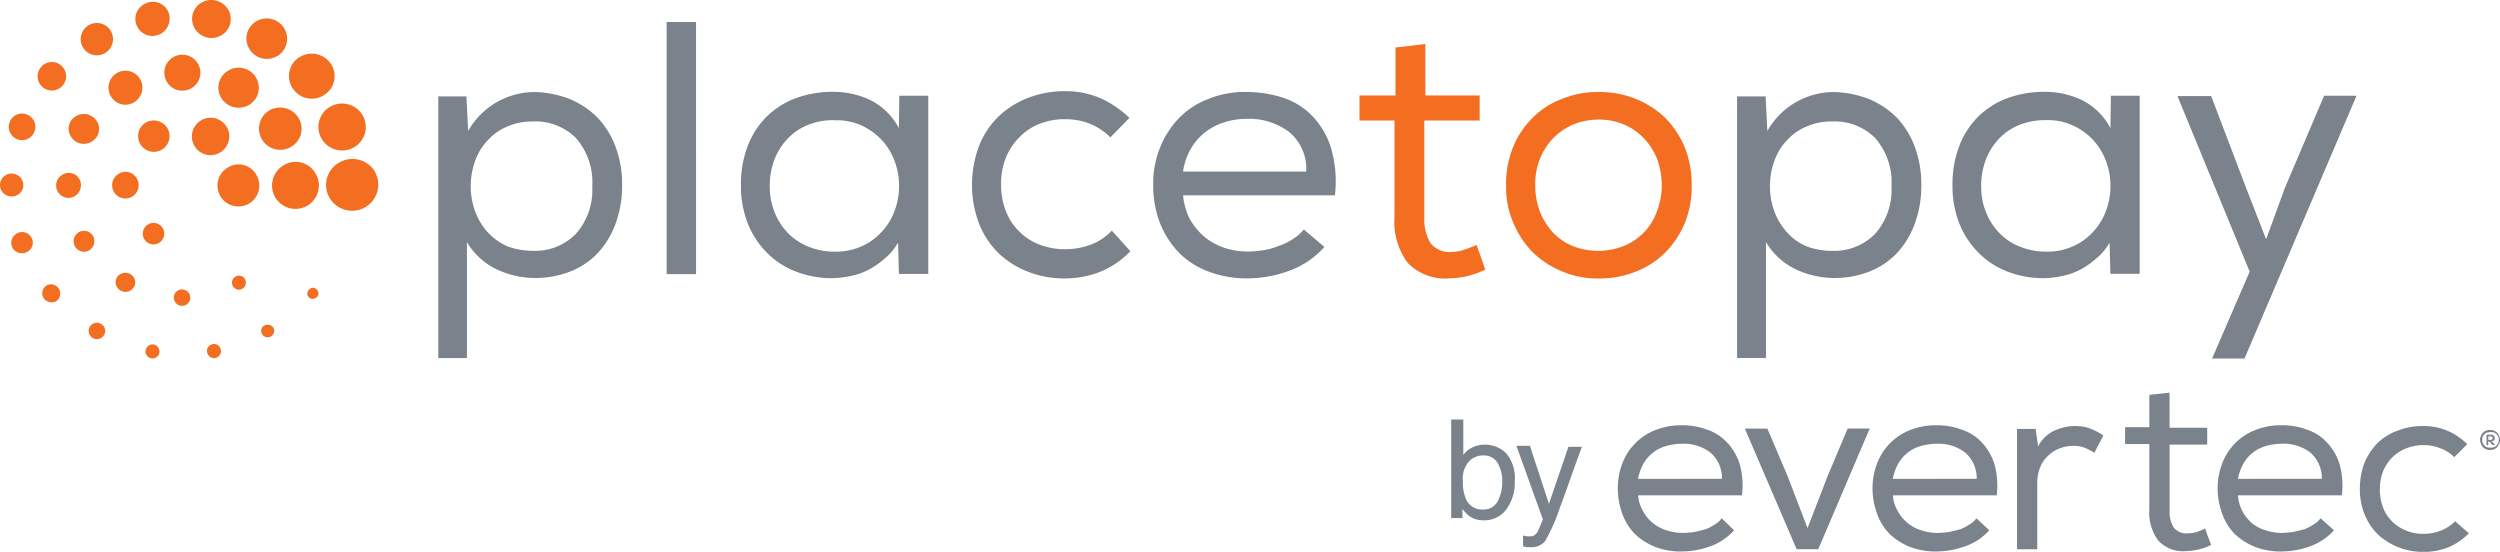
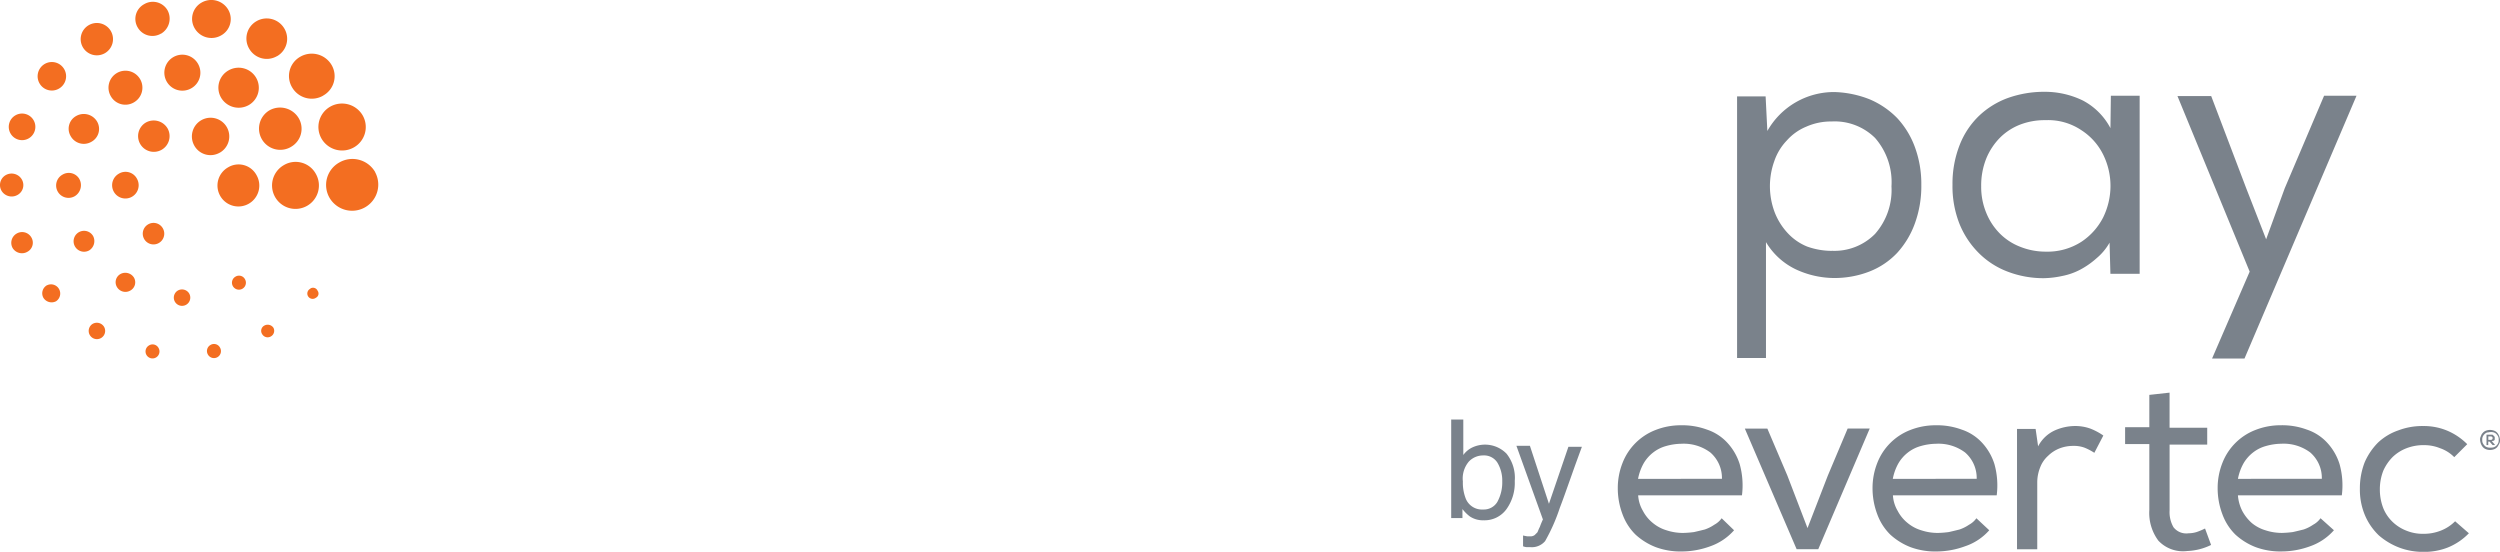
<svg xmlns="http://www.w3.org/2000/svg" width="111.158" height="24.536" viewBox="0 0 111.158 24.536">
  <g id="placetopay-logo" transform="translate(-1.659 -3.515)">
-     <path id="Trazado_13614" data-name="Trazado 13614" d="M103,11.908h1.25l.077,1.538a3.4,3.4,0,0,1,3-1.731,4.593,4.593,0,0,1,1.558.327,3.769,3.769,0,0,1,1.212.827,3.811,3.811,0,0,1,.788,1.288,4.734,4.734,0,0,1,.288,1.692,4.842,4.842,0,0,1-.288,1.711,3.9,3.9,0,0,1-.788,1.308,3.391,3.391,0,0,1-1.231.827,4.285,4.285,0,0,1-1.6.288A4.075,4.075,0,0,1,105.6,19.6a3.1,3.1,0,0,1-1.327-1.212v5.154H103Zm4.192,6.865a2.534,2.534,0,0,0,1.923-.75,2.943,2.943,0,0,0,.731-2.115,2.978,2.978,0,0,0-.731-2.154,2.551,2.551,0,0,0-1.923-.731,2.719,2.719,0,0,0-1.135.231,2.365,2.365,0,0,0-.865.615,2.475,2.475,0,0,0-.558.923,3.289,3.289,0,0,0,.019,2.269,2.875,2.875,0,0,0,.577.923,2.68,2.68,0,0,0,.865.6A3.271,3.271,0,0,0,107.192,18.773Zm7.269,1.038h-1.308V8.6h1.308Zm9.019,0-.038-1.4a2.519,2.519,0,0,1-.577.692,3.65,3.65,0,0,1-.712.5,2.887,2.887,0,0,1-.808.288,4.2,4.2,0,0,1-.827.1,4.433,4.433,0,0,1-1.6-.288,3.619,3.619,0,0,1-1.288-.827,3.883,3.883,0,0,1-.865-1.308,4.547,4.547,0,0,1-.308-1.731,4.707,4.707,0,0,1,.327-1.788,3.621,3.621,0,0,1,.865-1.288,3.7,3.7,0,0,1,1.288-.788,4.793,4.793,0,0,1,1.6-.269,3.858,3.858,0,0,1,1.711.385,2.919,2.919,0,0,1,1.231,1.231l.019-1.442h1.288v7.923H123.48ZM120.6,12.965a3.023,3.023,0,0,0-1.115.192,2.6,2.6,0,0,0-.9.577,2.873,2.873,0,0,0-.615.923,3.218,3.218,0,0,0-.231,1.25,3,3,0,0,0,.231,1.192,2.775,2.775,0,0,0,.615.923,2.6,2.6,0,0,0,.9.577,3.029,3.029,0,0,0,1.115.212,2.788,2.788,0,0,0,1.6-.442,2.853,2.853,0,0,0,.962-1.077,3.2,3.2,0,0,0,.327-1.4,3.14,3.14,0,0,0-.327-1.4,2.718,2.718,0,0,0-.962-1.077,2.611,2.611,0,0,0-1.6-.442Zm13.173,5.827a3.906,3.906,0,0,1-1.365.923,4.3,4.3,0,0,1-1.558.288,4.433,4.433,0,0,1-1.6-.288,3.942,3.942,0,0,1-1.308-.808,3.742,3.742,0,0,1-.885-1.308,4.9,4.9,0,0,1,0-3.519,3.661,3.661,0,0,1,.885-1.308,3.942,3.942,0,0,1,1.308-.808,4.461,4.461,0,0,1,1.615-.288,3.958,3.958,0,0,1,1.519.288,4.477,4.477,0,0,1,1.346.9l-.846.865a2.757,2.757,0,0,0-.942-.615,2.86,2.86,0,0,0-1.058-.192,3.023,3.023,0,0,0-1.115.192,2.6,2.6,0,0,0-.9.577,2.784,2.784,0,0,0-.615.9,3.092,3.092,0,0,0-.231,1.211,3.218,3.218,0,0,0,.231,1.25,2.515,2.515,0,0,0,.615.9,2.455,2.455,0,0,0,.9.558,2.991,2.991,0,0,0,1.1.192,3.243,3.243,0,0,0,1.115-.192,2.473,2.473,0,0,0,.962-.635ZM142.4,18.6a3.812,3.812,0,0,1-1.558,1.058A5.41,5.41,0,0,1,138.98,20a4.81,4.81,0,0,1-1.692-.288,3.612,3.612,0,0,1-1.327-.827,3.967,3.967,0,0,1-.865-1.327,4.547,4.547,0,0,1-.308-1.731,4.222,4.222,0,0,1,.308-1.654,4.034,4.034,0,0,1,.846-1.308,3.575,3.575,0,0,1,1.308-.846,4.222,4.222,0,0,1,1.654-.308,5.291,5.291,0,0,1,1.692.269,3.145,3.145,0,0,1,1.308.846,3.525,3.525,0,0,1,.808,1.442,5.276,5.276,0,0,1,.154,2.038h-6.75a2.961,2.961,0,0,0,.288,1.038,3.178,3.178,0,0,0,.635.788,2.854,2.854,0,0,0,.885.5,3.3,3.3,0,0,0,1.058.173,4.2,4.2,0,0,0,.692-.058,2.623,2.623,0,0,0,.692-.192,2.426,2.426,0,0,0,.635-.308,1.728,1.728,0,0,0,.481-.423Zm-.808-3.385a2.112,2.112,0,0,0-.769-1.731,2.957,2.957,0,0,0-1.9-.577,3.272,3.272,0,0,0-.981.154,2.735,2.735,0,0,0-.846.442,2.6,2.6,0,0,0-.635.731,2.777,2.777,0,0,0-.346,1.019h5.481Z" transform="translate(-81.853 -4.107)" fill="#7a828b" />
-     <path id="Trazado_13615" data-name="Trazado 13615" d="M318.9,15.988h2.442V17.1h-2.461v4.327a2.079,2.079,0,0,0,.269,1.115,1.078,1.078,0,0,0,.981.4,1.766,1.766,0,0,0,.538-.1c.173-.058.365-.135.538-.212l.385,1.1a3.784,3.784,0,0,1-1.538.385,2.332,2.332,0,0,1-1.9-.673,3.048,3.048,0,0,1-.6-2.019V17.1H316V15.988h1.6V13.854l1.327-.154v2.288Zm3.615,4a4.416,4.416,0,0,1,.308-1.692,3.883,3.883,0,0,1,.865-1.308A3.574,3.574,0,0,1,325,16.142a4.126,4.126,0,0,1,1.635-.308,4.222,4.222,0,0,1,1.654.308,4.034,4.034,0,0,1,1.308.846,4.084,4.084,0,0,1,.865,1.308,4.416,4.416,0,0,1,.308,1.692,4.252,4.252,0,0,1-.308,1.673,4.084,4.084,0,0,1-.865,1.308,3.743,3.743,0,0,1-1.308.846,4.192,4.192,0,0,1-1.635.308,4.061,4.061,0,0,1-1.635-.308,4.251,4.251,0,0,1-1.308-.846,4.083,4.083,0,0,1-.865-1.308A3.939,3.939,0,0,1,322.519,19.988Zm6.923,0a3.372,3.372,0,0,0-.212-1.192,2.831,2.831,0,0,0-.6-.923,2.566,2.566,0,0,0-.885-.6,2.683,2.683,0,0,0-1.115-.212,2.955,2.955,0,0,0-1.115.212,2.866,2.866,0,0,0-.885.6,2.832,2.832,0,0,0-.6.923,2.992,2.992,0,0,0-.212,1.192,3.264,3.264,0,0,0,.212,1.173,3.144,3.144,0,0,0,.577.923,2.566,2.566,0,0,0,.885.6,3.03,3.03,0,0,0,1.115.212,3.132,3.132,0,0,0,1.135-.212,2.646,2.646,0,0,0,.9-.6,2.513,2.513,0,0,0,.577-.923A3.265,3.265,0,0,0,329.442,19.988Z" transform="translate(-253.893 -8.227)" fill="#f36e21" />
    <path id="Trazado_13616" data-name="Trazado 13616" d="M403.319,24.912h1.25l.077,1.538a3.4,3.4,0,0,1,3-1.731,4.593,4.593,0,0,1,1.558.327,3.77,3.77,0,0,1,1.212.827,3.811,3.811,0,0,1,.788,1.288,4.735,4.735,0,0,1,.288,1.692,4.842,4.842,0,0,1-.288,1.711,3.9,3.9,0,0,1-.788,1.308,3.392,3.392,0,0,1-1.231.827,4.285,4.285,0,0,1-1.6.288,4.075,4.075,0,0,1-1.673-.385,3.1,3.1,0,0,1-1.327-1.211v5.154H403.3V24.912Zm4.192,6.865a2.535,2.535,0,0,0,1.923-.75,2.943,2.943,0,0,0,.731-2.115,2.978,2.978,0,0,0-.731-2.154,2.551,2.551,0,0,0-1.923-.731,2.719,2.719,0,0,0-1.135.231,2.365,2.365,0,0,0-.865.615,2.475,2.475,0,0,0-.558.923,3.289,3.289,0,0,0,.019,2.269,2.875,2.875,0,0,0,.577.923,2.411,2.411,0,0,0,.865.6,3.272,3.272,0,0,0,1.1.192ZM419.9,32.815l-.038-1.4a2.519,2.519,0,0,1-.577.692,3.651,3.651,0,0,1-.711.5,2.888,2.888,0,0,1-.808.288,4.2,4.2,0,0,1-.827.1,4.433,4.433,0,0,1-1.6-.288,3.619,3.619,0,0,1-1.288-.827,3.883,3.883,0,0,1-.865-1.308,4.547,4.547,0,0,1-.308-1.731,4.708,4.708,0,0,1,.327-1.788,3.621,3.621,0,0,1,.865-1.288,3.7,3.7,0,0,1,1.288-.788,4.793,4.793,0,0,1,1.6-.269,3.858,3.858,0,0,1,1.712.385,2.919,2.919,0,0,1,1.231,1.231l.019-1.442H421.2V32.8H419.9Zm-2.885-6.846a3.023,3.023,0,0,0-1.115.192,2.6,2.6,0,0,0-.9.577,2.874,2.874,0,0,0-.615.923,3.218,3.218,0,0,0-.231,1.25,3,3,0,0,0,.231,1.192,2.775,2.775,0,0,0,.615.923,2.6,2.6,0,0,0,.9.577,3.03,3.03,0,0,0,1.115.212,2.788,2.788,0,0,0,1.6-.442,2.853,2.853,0,0,0,.961-1.077,3.2,3.2,0,0,0,.327-1.4,3.14,3.14,0,0,0-.327-1.4,2.718,2.718,0,0,0-.961-1.077A2.649,2.649,0,0,0,417.011,25.969Zm8.846,10.6h-1.442l1.673-3.865-3.211-7.807h1.5l1.558,4.1.885,2.269.827-2.269,1.75-4.115h1.442Z" transform="translate(-324.405 -17.111)" fill="#7a828b" />
    <g id="Grupo_21141" data-name="Grupo 21141" transform="translate(66.184 20.973)">
      <path id="Trazado_13617" data-name="Trazado 13617" d="M339.258,99.146a1.8,1.8,0,0,0,.212-.9,1.55,1.55,0,0,0-.212-.827.7.7,0,0,0-.635-.327.872.872,0,0,0-.635.269,1.163,1.163,0,0,0-.269.885,1.939,1.939,0,0,0,.115.731.776.776,0,0,0,.788.519.7.7,0,0,0,.635-.346m-2.038-3.654h.519v1.577a1.055,1.055,0,0,1,.423-.346,1.336,1.336,0,0,1,1.5.288,1.724,1.724,0,0,1,.365,1.211,2.008,2.008,0,0,1-.365,1.25,1.206,1.206,0,0,1-1.019.5,1.055,1.055,0,0,1-.615-.173,1.735,1.735,0,0,1-.327-.327v.4h-.5V95.492Zm5.192,1.212h.6c-.077.212-.25.673-.5,1.385-.192.538-.346.981-.481,1.327a8.13,8.13,0,0,1-.654,1.481.773.773,0,0,1-.654.269h-.173a.594.594,0,0,1-.154-.038v-.481a1.61,1.61,0,0,0,.192.038h.115a.309.309,0,0,0,.211-.058l.115-.115c.019-.019.038-.1.115-.25a3.505,3.505,0,0,1,.135-.327L340.1,96.665h.6l.846,2.577Zm6.827,1.423a1.5,1.5,0,0,0-.519-1.173,1.978,1.978,0,0,0-1.288-.385,2.586,2.586,0,0,0-.673.1,1.628,1.628,0,0,0-.577.288,1.693,1.693,0,0,0-.423.481,2.255,2.255,0,0,0-.25.692Zm.539,2.288a2.517,2.517,0,0,1-1.058.712,3.692,3.692,0,0,1-1.269.231,3.16,3.16,0,0,1-1.154-.192,2.866,2.866,0,0,1-.9-.558,2.436,2.436,0,0,1-.577-.9,3.266,3.266,0,0,1-.212-1.173,3.03,3.03,0,0,1,.212-1.115,2.563,2.563,0,0,1,1.462-1.461,3.056,3.056,0,0,1,1.135-.212,3.16,3.16,0,0,1,1.154.192,2.146,2.146,0,0,1,.9.577,2.488,2.488,0,0,1,.558.961,3.516,3.516,0,0,1,.1,1.385h-4.615a1.545,1.545,0,0,0,.212.692,1.7,1.7,0,0,0,.442.538,1.721,1.721,0,0,0,.615.327,2.325,2.325,0,0,0,.731.115,4.394,4.394,0,0,0,.481-.038c.173-.038.327-.077.481-.115a1.743,1.743,0,0,0,.423-.212.957.957,0,0,0,.327-.288Zm1.481-4.519.885,2.077.9,2.346.9-2.327.885-2.1h.981l-2.288,5.365h-.962L350.257,95.9Zm9.307,2.231a1.5,1.5,0,0,0-.519-1.173,1.978,1.978,0,0,0-1.288-.385,2.586,2.586,0,0,0-.673.1,1.628,1.628,0,0,0-.577.288,1.694,1.694,0,0,0-.423.481,2.253,2.253,0,0,0-.25.692Zm.558,2.288a2.466,2.466,0,0,1-1.077.712,3.692,3.692,0,0,1-1.269.231,3.16,3.16,0,0,1-1.154-.192,2.866,2.866,0,0,1-.9-.558,2.434,2.434,0,0,1-.577-.9,3.265,3.265,0,0,1-.212-1.173,3.029,3.029,0,0,1,.212-1.115,2.563,2.563,0,0,1,1.462-1.461,3.056,3.056,0,0,1,1.135-.212,3.159,3.159,0,0,1,1.154.192,2.147,2.147,0,0,1,.9.577,2.489,2.489,0,0,1,.558.961,3.517,3.517,0,0,1,.1,1.385h-4.615a1.545,1.545,0,0,0,.212.692,1.7,1.7,0,0,0,.442.538,1.721,1.721,0,0,0,.615.327,2.324,2.324,0,0,0,.731.115,4.394,4.394,0,0,0,.481-.038c.173-.038.327-.077.481-.115a1.741,1.741,0,0,0,.423-.212.957.957,0,0,0,.327-.288Zm2.173-3.731a1.571,1.571,0,0,1,.75-.712,2.25,2.25,0,0,1,.9-.192,1.981,1.981,0,0,1,.673.115,2.75,2.75,0,0,1,.577.308l-.4.769a2.436,2.436,0,0,0-.442-.231,1.366,1.366,0,0,0-.5-.077,1.666,1.666,0,0,0-.615.115,1.5,1.5,0,0,0-.5.327,1.3,1.3,0,0,0-.346.5,1.8,1.8,0,0,0-.135.654v3h-.9V95.915h.827Zm5.865-.827h1.654v.75h-1.673v2.923a1.352,1.352,0,0,0,.173.75.72.72,0,0,0,.673.269,1.208,1.208,0,0,0,.365-.058,2.961,2.961,0,0,0,.365-.154l.269.731a2.61,2.61,0,0,1-1.058.269,1.5,1.5,0,0,1-1.288-.462,2.065,2.065,0,0,1-.4-1.365V96.588h-1.077v-.75h1.077V94.4l.9-.1v1.558Zm6.75,2.269a1.5,1.5,0,0,0-.519-1.173,1.978,1.978,0,0,0-1.288-.385,2.586,2.586,0,0,0-.673.1,1.628,1.628,0,0,0-.577.288,1.694,1.694,0,0,0-.423.481,2.255,2.255,0,0,0-.25.692Zm.538,2.288a2.517,2.517,0,0,1-1.058.712,3.692,3.692,0,0,1-1.269.231,3.159,3.159,0,0,1-1.154-.192,2.866,2.866,0,0,1-.9-.558,2.435,2.435,0,0,1-.577-.9,3.266,3.266,0,0,1-.212-1.173,3.03,3.03,0,0,1,.212-1.115,2.563,2.563,0,0,1,1.462-1.461,3.056,3.056,0,0,1,1.135-.212,3.16,3.16,0,0,1,1.154.192,2.147,2.147,0,0,1,.9.577,2.489,2.489,0,0,1,.558.961,3.517,3.517,0,0,1,.1,1.385H372.18a1.83,1.83,0,0,0,.192.692,1.946,1.946,0,0,0,.423.538,1.721,1.721,0,0,0,.615.327,2.324,2.324,0,0,0,.731.115,4.395,4.395,0,0,0,.481-.038c.173-.038.327-.077.481-.115a1.743,1.743,0,0,0,.423-.212.958.958,0,0,0,.327-.288l.6.538Zm6,.135a2.721,2.721,0,0,1-.942.635,2.861,2.861,0,0,1-1.058.192,2.991,2.991,0,0,1-1.1-.192,3.048,3.048,0,0,1-.9-.538,2.7,2.7,0,0,1-.615-.885,2.931,2.931,0,0,1-.231-1.192,3.189,3.189,0,0,1,.212-1.173,2.865,2.865,0,0,1,.6-.885,2.515,2.515,0,0,1,.9-.538,2.991,2.991,0,0,1,1.1-.192,2.693,2.693,0,0,1,1.038.192,2.771,2.771,0,0,1,.923.615l-.577.577a1.619,1.619,0,0,0-.635-.4,1.867,1.867,0,0,0-.712-.135,2.092,2.092,0,0,0-.769.135,1.851,1.851,0,0,0-.615.385,2.056,2.056,0,0,0-.423.615,2.262,2.262,0,0,0-.154.827,2.29,2.29,0,0,0,.154.846,1.758,1.758,0,0,0,.423.615,1.851,1.851,0,0,0,.615.385,1.926,1.926,0,0,0,.75.135,2.062,2.062,0,0,0,.75-.135,1.824,1.824,0,0,0,.654-.423Zm.865-4.308V96.4h.115a.077.077,0,1,0,0-.154Zm.154.212.135.154v.019h-.1l-.135-.154h-.058v.154h-.077v-.462h.212c.038,0,.058,0,.077.019l.058.058a.071.071,0,0,1,.019.058v.077c0,.019-.019.038-.038.058C383.525,96.435,383.506,96.454,383.468,96.454Zm-.423-.058a.285.285,0,0,0,.019.135.4.4,0,0,0,.077.115.245.245,0,0,0,.115.077.375.375,0,0,0,.154.019.423.423,0,0,0,.154-.019.353.353,0,0,0,.192-.192.326.326,0,0,0,.019-.135.284.284,0,0,0-.019-.135.4.4,0,0,0-.077-.115.245.245,0,0,0-.115-.077.375.375,0,0,0-.154-.019c-.058,0-.1.019-.154.019a.354.354,0,0,0-.192.192A.285.285,0,0,0,383.045,96.4Zm.346-.442a.569.569,0,0,1,.192.038.344.344,0,0,1,.135.1.483.483,0,0,1,.077.135.563.563,0,0,1,.038.173.286.286,0,0,1-.038.173.836.836,0,0,1-.077.135.345.345,0,0,1-.135.1.5.5,0,0,1-.385,0,.346.346,0,0,1-.135-.1.484.484,0,0,1-.077-.135.562.562,0,0,1-.038-.173.286.286,0,0,1,.038-.173.311.311,0,0,1,.077-.135.345.345,0,0,1,.135-.1.569.569,0,0,1,.192-.038" transform="translate(-337.2 -94.3)" fill="#7a828b" />
    </g>
    <g id="Grupo_21142" data-name="Grupo 21142" transform="translate(1.659 3.515)">
      <path id="Trazado_13618" data-name="Trazado 13618" d="M18.34,11.166a1.166,1.166,0,0,0-1.6-.423,1.143,1.143,0,0,0-.423,1.577,1.163,1.163,0,0,0,2.019-1.154m-4.058-.308a1.042,1.042,0,1,0,1.423.385,1.024,1.024,0,0,0-1.423-.385m-2.481.1a.93.93,0,1,0,1.269.346.905.905,0,0,0-1.269-.346m-.365-.654A.831.831,0,1,0,10.3,9.992a.824.824,0,0,0,1.135.308M8.128,8.973a.7.7,0,1,0,.981.25.715.715,0,0,0-.981-.25M6.936,11.242a.59.59,0,1,0,.808.212.574.574,0,0,0-.808-.212m1.308,2.25a.478.478,0,1,0,.654.173.474.474,0,0,0-.654-.173M14.59,10.05a.927.927,0,0,0,.346-1.288.965.965,0,0,0-1.288-.346.943.943,0,1,0,.942,1.635m-3.1-2.192a.908.908,0,0,0,1.231.327.886.886,0,0,0,.327-1.212.9.9,0,0,0-1.231-.327.881.881,0,0,0-.327,1.212M10.455,6.339a.8.8,0,1,0-.288,1.1.794.794,0,0,0,.288-1.1M7.609,8.069A.754.754,0,1,0,6.59,7.8a.744.744,0,0,0,1.019.269M5.725,9.819a.651.651,0,0,0,.25-.9.686.686,0,0,0-.923-.25.647.647,0,0,0-.25.9.669.669,0,0,0,.923.25m-.538,1.654a.542.542,0,0,0-.75-.192.551.551,0,1,0,.538.962.571.571,0,0,0,.212-.769M5.8,14.012a.465.465,0,1,0-.173.635.487.487,0,0,0,.173-.635M7.013,15.7a.417.417,0,0,0-.154.577.435.435,0,0,0,.6.154.417.417,0,0,0,.154-.577.453.453,0,0,0-.6-.154m2.558.731a.366.366,0,1,0,.5.135.372.372,0,0,0-.5-.135m2.558-.615a.31.31,0,1,0,.423.115.3.3,0,0,0-.423-.115m5.269-5.75a1.04,1.04,0,0,0,.385-1.423,1.063,1.063,0,0,0-1.442-.385,1.04,1.04,0,0,0-.385,1.423,1.058,1.058,0,0,0,1.442.385M16.032,7.762A.984.984,0,0,0,16.4,6.4a1.023,1.023,0,0,0-1.385-.365A.984.984,0,0,0,14.647,7.4a1.011,1.011,0,0,0,1.385.365m-2.058-1.75A.891.891,0,0,0,14.3,4.781a.908.908,0,0,0-1.231-.327.887.887,0,0,0-.327,1.231.9.9,0,0,0,1.231.327m-2.481-.923A.83.83,0,0,0,11.8,3.935a.869.869,0,0,0-1.173-.308.83.83,0,0,0-.308,1.154.864.864,0,0,0,1.173.308M8.821,5.012a.778.778,0,0,0,.288-1.038A.754.754,0,0,0,8.071,3.7a.744.744,0,0,0-.288,1.038.754.754,0,0,0,1.038.269M6.59,4.9a.719.719,0,1,0-.269.981A.721.721,0,0,0,6.59,4.9M4.282,7.454a.633.633,0,1,0-.865-.231.629.629,0,0,0,.865.231M2.34,8.646a.59.59,0,1,0,.6,1.019.59.59,0,0,0-.6-1.019m.288,2.846a.526.526,0,0,0-.712-.192.508.508,0,0,0-.192.692.526.526,0,0,0,.712.192.5.5,0,0,0,.192-.692M2.4,13.9a.474.474,0,0,0-.173.654.486.486,0,0,0,.654.154.457.457,0,0,0,.173-.635A.474.474,0,0,0,2.4,13.9M3.744,16.2a.411.411,0,0,0-.154.558.43.43,0,0,0,.558.154.409.409,0,0,0-.4-.712m2.038,1.711a.366.366,0,1,0,.5.135.376.376,0,0,0-.5-.135m2.5.962a.31.31,0,1,0,.423.115.3.3,0,0,0-.423-.115m2.731-.019a.309.309,0,0,0-.115.423.31.31,0,1,0,.538-.308.3.3,0,0,0-.423-.115m2.4-.865a.265.265,0,0,0-.1.385.28.28,0,0,0,.385.1.286.286,0,0,0,.115-.385.308.308,0,0,0-.4-.1m2.038-1.635a.237.237,0,1,0,.25.4.208.208,0,0,0,.077-.308.221.221,0,0,0-.327-.1" transform="translate(-1.659 -3.515)" fill="#f36e21" />
    </g>
  </g>
</svg>